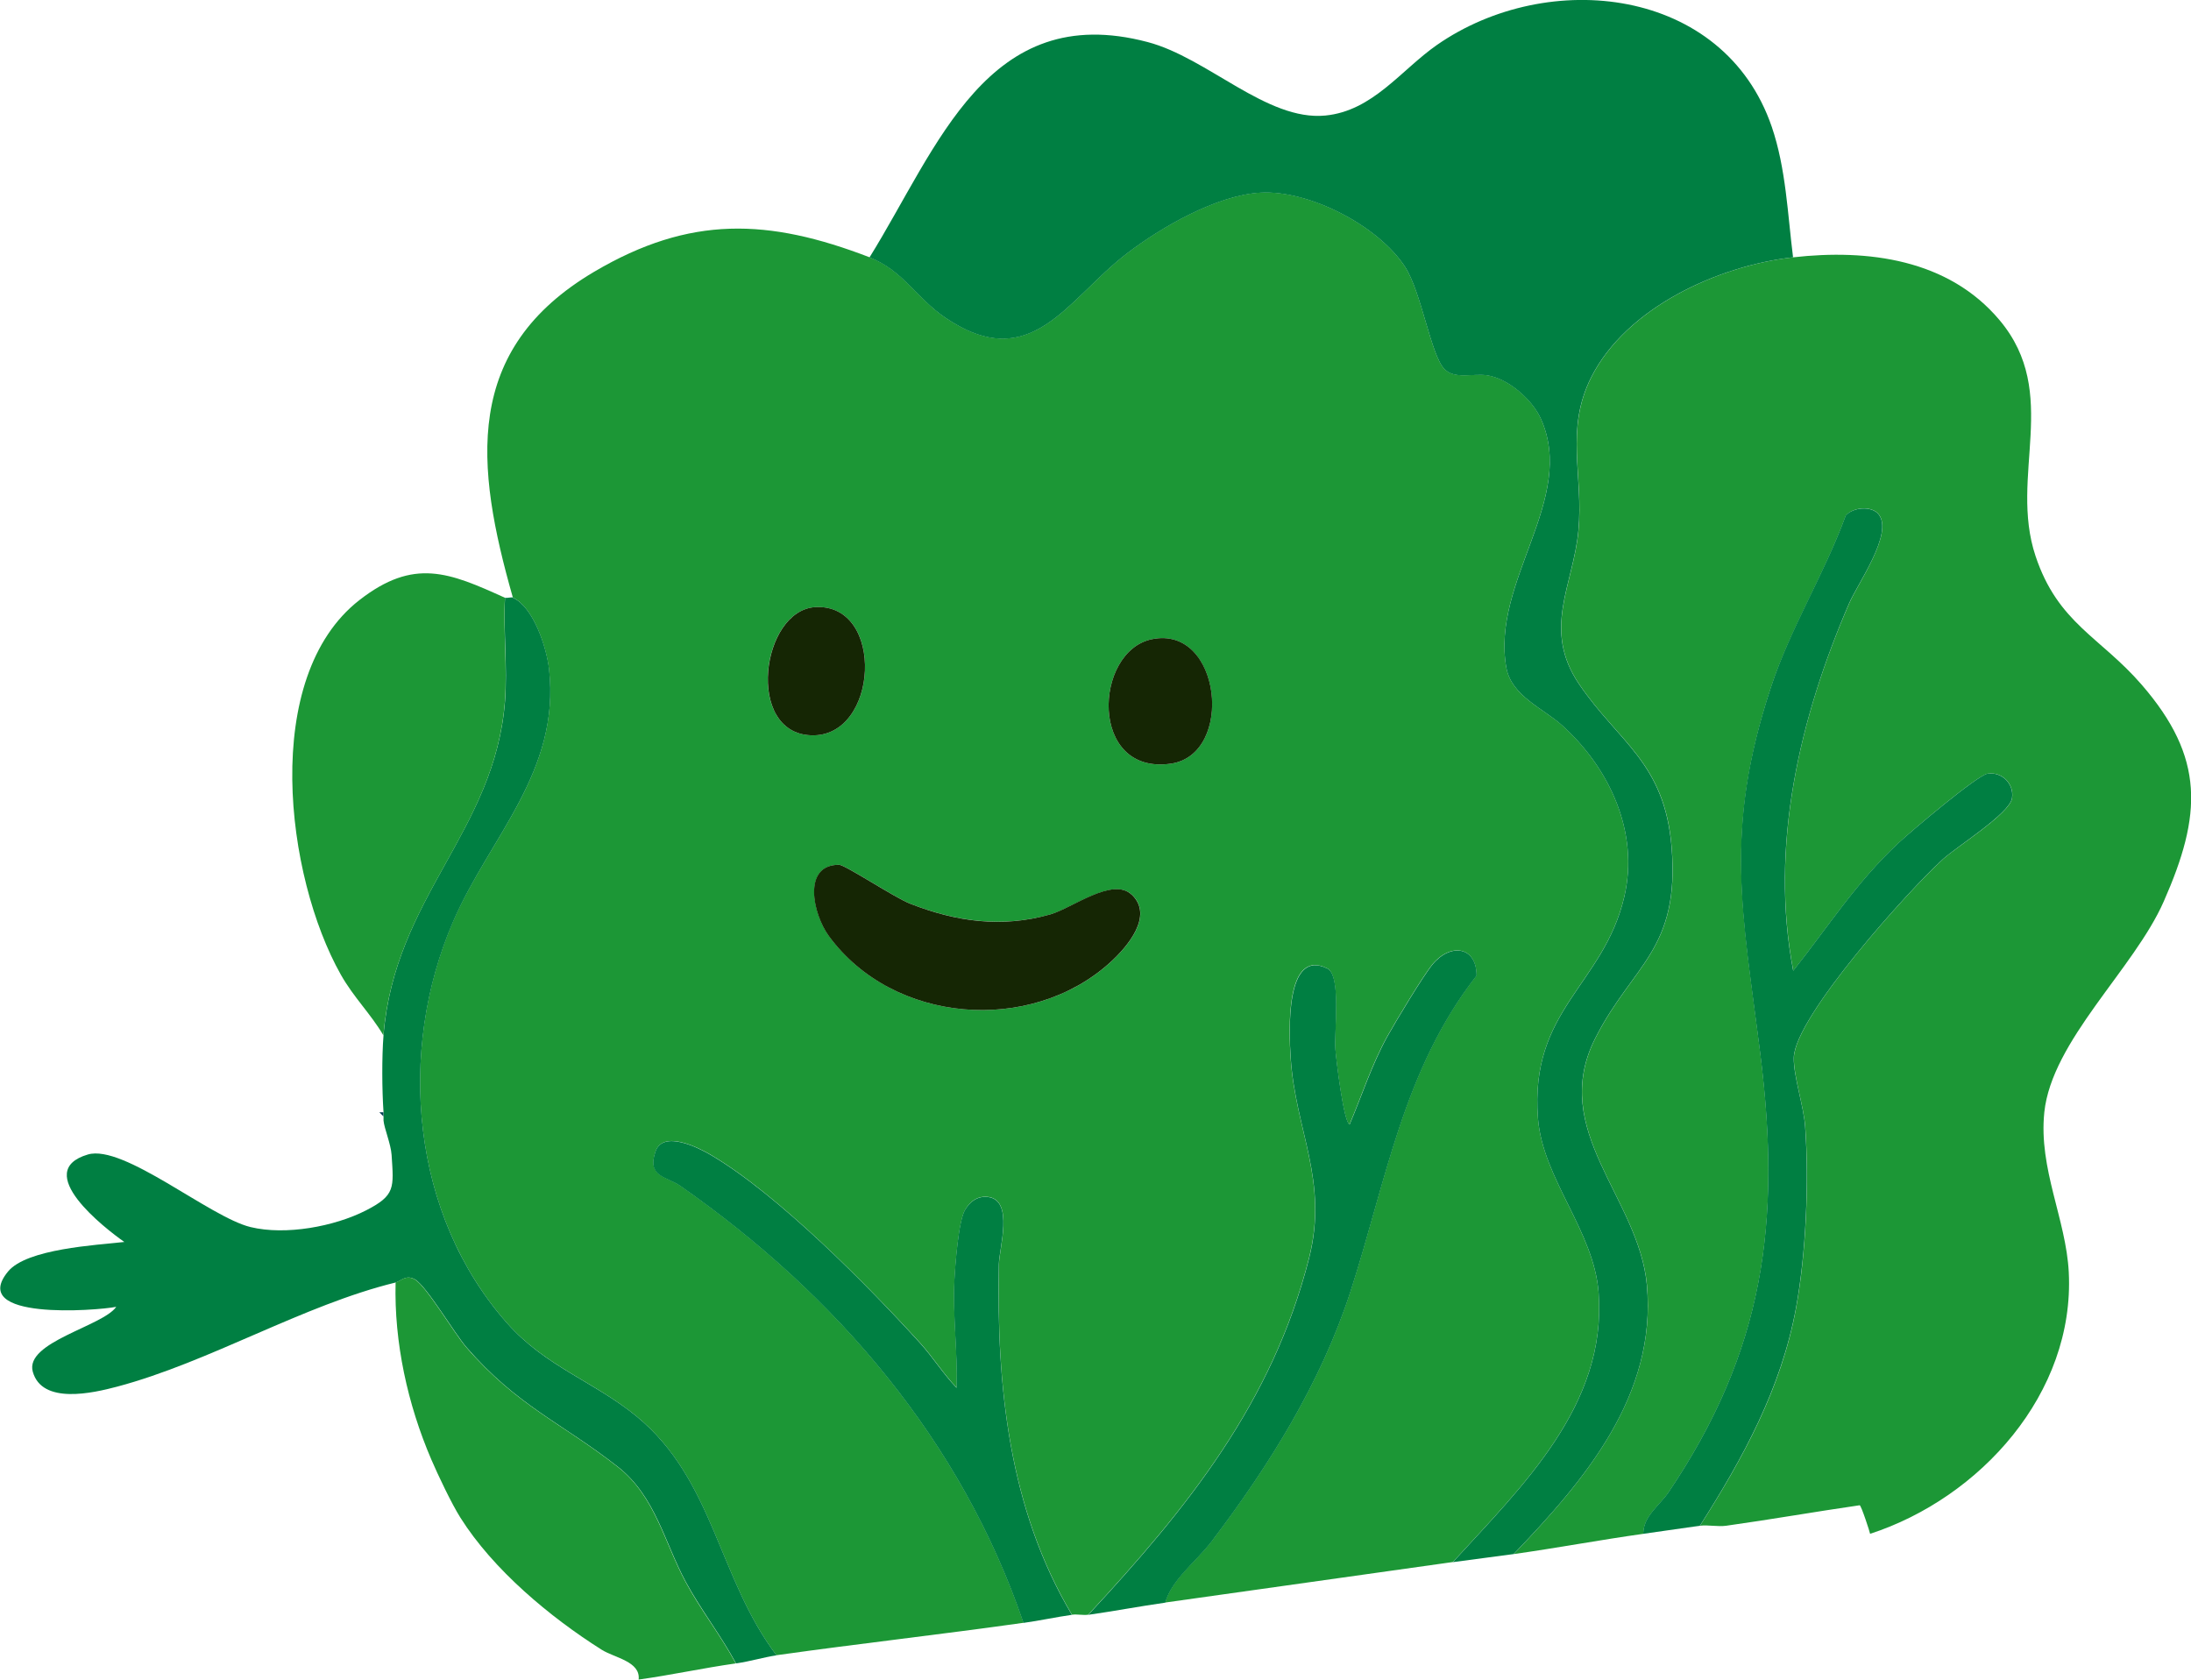
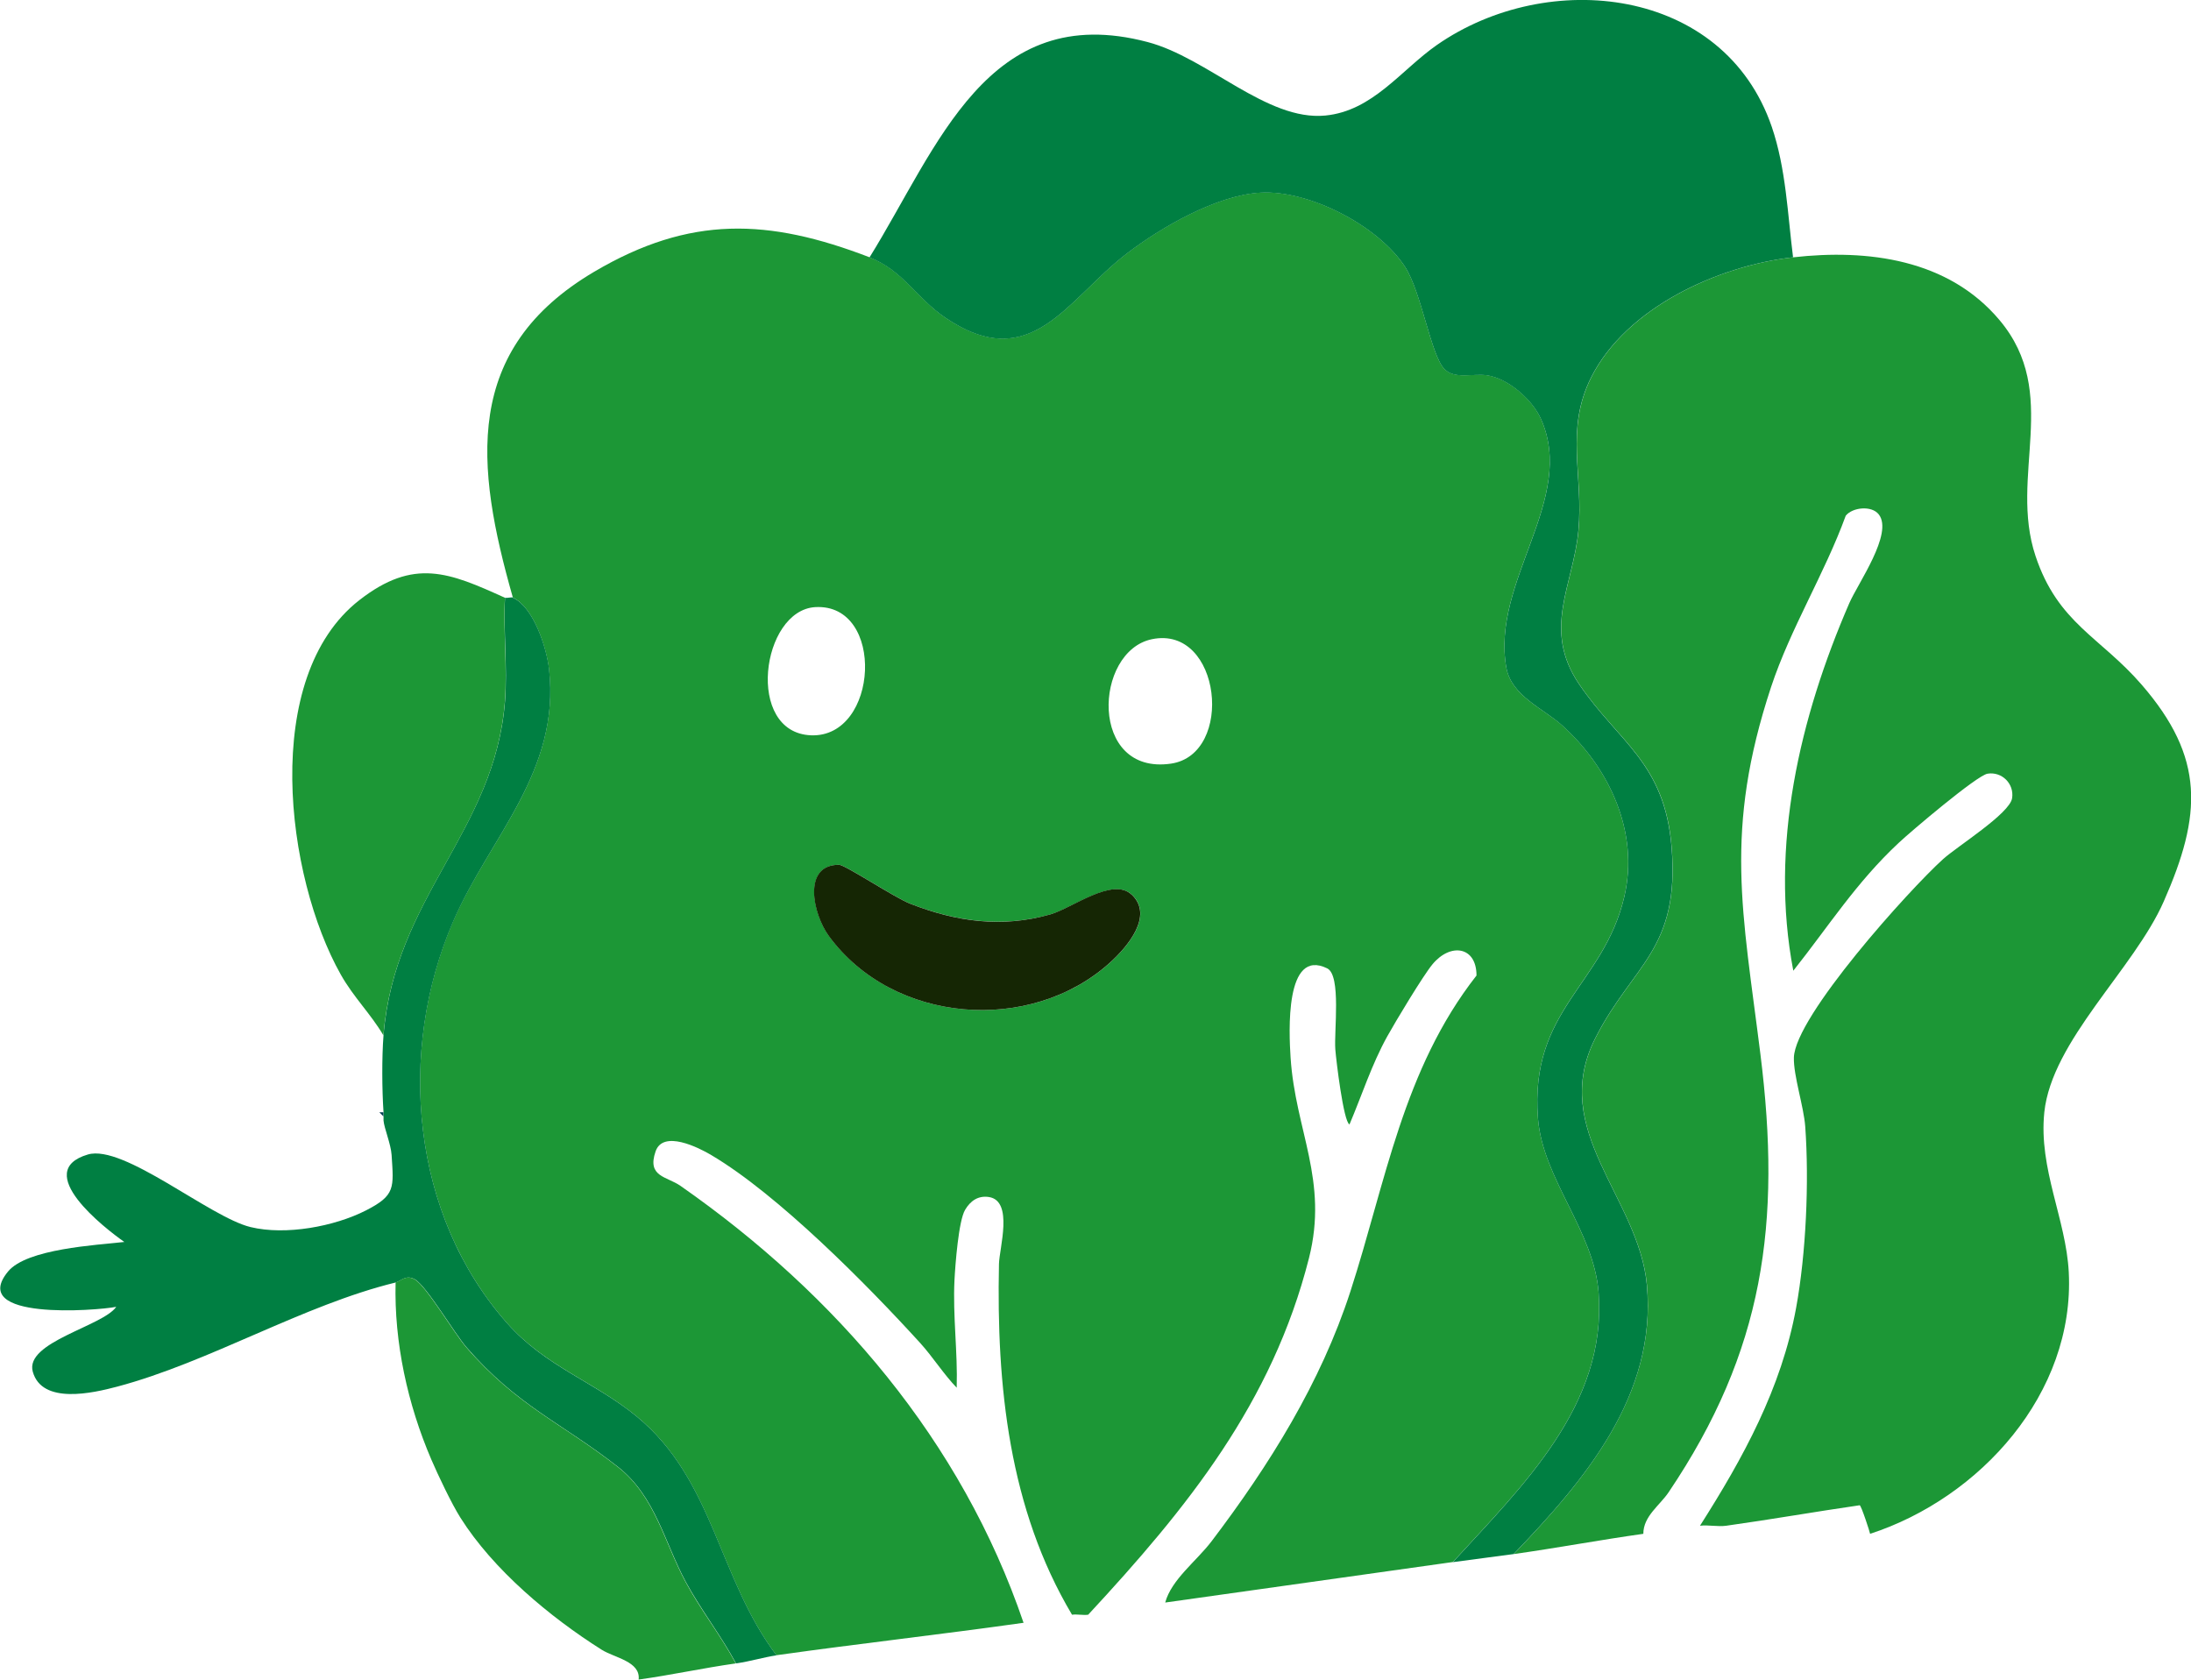
<svg xmlns="http://www.w3.org/2000/svg" id="Camada_2" viewBox="0 0 187.15 143.48">
  <g id="TEXTS">
    <path d="M74.27,21.98c2.87,1.1,4.03,3.49,6.46,5.14,7.36,4.98,10.39-1.54,15.52-5.47,2.93-2.25,7.69-4.99,11.42-5.2,4.15-.24,10.07,2.83,12.34,6.33,1.43,2.2,2.2,7.54,3.37,8.74.88.9,2.44.36,3.62.53,1.81.26,3.86,2.04,4.61,3.7,3.11,6.89-4.28,13.88-2.94,21.29.44,2.42,3.18,3.49,4.77,4.92,4.03,3.65,6.6,9.12,5.3,14.65-1.78,7.56-8.1,9.61-7.37,18.92.41,5.18,4.78,9.61,5.18,14.89.72,9.61-6.53,16.53-12.45,23.01-8.18,1.15-16.38,2.31-24.57,3.46.53-1.96,2.66-3.53,3.95-5.22,4.94-6.51,9.33-13.53,11.87-21.36,3.02-9.32,4.48-18.95,10.77-26.98,0-2.5-2.23-2.81-3.76-.96-.81.98-3.16,4.89-3.87,6.17-1.32,2.38-2.16,5.02-3.22,7.51-.51-.22-1.14-5.49-1.21-6.41-.12-1.52.52-6.32-.69-6.92-3.63-1.79-3.27,5.46-3.13,7.63.41,6.25,3.25,10.48,1.57,17.12-3.14,12.37-10.39,21.33-18.86,30.46-.44.06-.95-.06-1.38,0-5.39-9.05-6.46-19.58-6.24-29.96.03-1.35,1.26-5.39-.86-5.72-.92-.14-1.58.33-2.03,1.09-.56.93-.84,4.67-.91,6.01-.15,3.07.28,6.13.19,9.19-1.11-1.15-2.05-2.64-3.11-3.81-4.54-4.99-12.15-12.69-17.85-16.06-1.09-.65-4.12-2.17-4.76-.32-.76,2.19.96,2.13,2.13,2.95,13.29,9.28,24.01,21.78,29.3,37.32-7.02.99-14.13,1.79-21.11,2.77-5-6.62-5.34-14.98-11.95-20.41-3.59-2.95-7.79-4.26-11.07-7.97-8.18-9.26-9.42-23.2-4.58-34.35,3.1-7.13,9.17-12.77,8.17-21.52-.21-1.86-1.34-5.3-3.08-6.09-3.22-11.3-4.3-21.2,6.95-27.84,8.19-4.83,14.88-4.55,23.5-1.24ZM69.64,51.86c-4.62.27-6.01,10.73-.36,10.95,5.79.22,6.37-11.29.36-10.95ZM98.4,54.6c-4.99,1.02-5.4,11.65,1.62,10.63,5.45-.79,4.3-11.85-1.62-10.63ZM96.67,76.42c-1.62-1.53-5.11,1.18-6.95,1.69-4.14,1.16-8.04.62-11.98-.92-1.29-.5-5.55-3.32-6.06-3.32-3.15,0-2.24,4.21-.87,6.09,5.48,7.51,17.24,8.42,24.04,2.24,1.43-1.3,3.74-3.98,1.83-5.78Z" style="fill:#1c9736;" />
    <path d="M174.62,95.02c-.5,4.82,1.86,9.13,2.09,13.66.52,10.33-7.57,19.28-16.97,22.34-.02-.15-.76-2.43-.89-2.44-3.8.55-7.6,1.22-11.4,1.75-.73.1-1.55-.09-2.24,0,3.69-5.8,6.95-11.73,8.21-18.61.85-4.64,1.12-10.77.78-15.48-.13-1.75-1.01-4.35-.97-5.9.09-3.51,9.85-14.34,12.74-16.95,1.2-1.09,5.7-3.89,5.9-5.21.19-1.24-.88-2.29-2.1-2.09-.9.14-6.55,4.93-7.6,5.92-3.63,3.39-5.97,7.11-8.99,10.91-2.04-10.65.55-21.63,4.78-31.39.73-1.69,3.79-5.97,2.52-7.59-.61-.78-2.24-.61-2.82.11-1.82,4.99-4.71,9.6-6.38,14.64-4.05,12.29-2.43,19.18-.91,31.35,1.81,14.45.3,25.36-7.84,37.43-.76,1.13-2.16,2.04-2.16,3.55-3.64.51-7.38,1.21-11.07,1.73,6.04-6.29,12.23-13.55,11.38-22.98-.68-7.47-8.41-13.2-4.4-21.1,3.19-6.28,7.23-7.54,6.51-16.32-.59-7.23-4.53-8.94-7.9-13.91-3.18-4.69-.49-8.48-.06-13.1.45-4.74-1.17-8.59,1.09-13.1,3.01-5.99,10.9-9.55,17.25-10.26,6.37-.72,13.26.15,17.64,5.38,5.24,6.26.77,13.26,3.06,20.13,1.91,5.75,5.53,6.91,9.07,11,5.41,6.25,5.15,11.11,1.88,18.52-2.53,5.75-9.56,11.88-10.2,18.01Z" style="fill:#1c9736;" />
    <path d="M153.16,21.98c-6.35.71-14.24,4.27-17.25,10.26-2.26,4.51-.64,8.36-1.09,13.1-.43,4.62-3.12,8.41.06,13.1,3.37,4.97,7.3,6.68,7.9,13.91.72,8.78-3.32,10.04-6.51,16.32-4.01,7.9,3.72,13.62,4.4,21.1.86,9.43-5.33,16.69-11.38,22.98-1.72.24-3.47.45-5.19.69,5.92-6.49,13.17-13.4,12.45-23.01-.39-5.28-4.77-9.72-5.18-14.89-.73-9.31,5.59-11.36,7.37-18.92,1.3-5.53-1.27-11.01-5.3-14.65-1.59-1.44-4.33-2.51-4.77-4.92-1.34-7.41,6.05-14.4,2.94-21.29-.75-1.65-2.8-3.44-4.61-3.7-1.19-.17-2.74.37-3.62-.53-1.17-1.2-1.95-6.55-3.37-8.74-2.27-3.5-8.19-6.57-12.34-6.33-3.73.21-8.49,2.95-11.42,5.2-5.14,3.94-8.17,10.45-15.52,5.47-2.43-1.64-3.59-4.03-6.46-5.14C80.11,12.59,84.34-.02,98.02,3.59c5.14,1.35,10.18,6.76,15.18,6.28,4.06-.39,6.47-3.89,9.54-6.03,9.49-6.6,24.5-4.97,28.6,6.99,1.22,3.58,1.35,7.44,1.82,11.16Z" style="fill:#007f42;" />
    <path d="M43.82,51.06c1.74.79,2.87,4.23,3.08,6.09.99,8.74-5.08,14.38-8.17,21.52-4.85,11.16-3.6,25.1,4.58,34.35,3.27,3.71,7.48,5.02,11.07,7.97,6.61,5.43,6.95,13.79,11.95,20.41-1.04.15-2.26.52-3.46.69-1.28-2.38-3-4.58-4.29-6.96-1.81-3.36-2.6-7.31-5.77-9.81-4.76-3.74-8.59-5.19-12.96-10.23-1.03-1.19-3.41-5.23-4.4-5.8-.78-.44-1.21.15-1.65.26-7.91,1.93-15.92,6.81-23.8,8.9-2.04.54-6.41,1.56-7.2-1.28-.7-2.53,5.98-3.88,7.13-5.54-1.74.34-12.69,1.17-9.24-3.02,1.6-1.94,7.51-2.25,9.93-2.52-1.68-1.18-7.95-6.04-3.12-7.47,3.05-.91,10.42,5.36,13.91,6.2,2.98.72,7.14-.04,9.86-1.43,2.52-1.29,2.36-1.93,2.18-4.73-.06-.94-.64-2.3-.69-2.95,0-.11,0-.23,0-.35s0-.23,0-.35c-.13-1.91-.15-4.69,0-6.58.96-11.84,9.52-17.42,10.38-28.56.22-2.86-.15-5.94,0-8.82.16.07.53-.07.69,0Z" style="fill:#007f42;" />
    <path d="M43.13,51.06c-.15,2.88.21,5.96,0,8.82-.85,11.15-9.41,16.72-10.38,28.56-1.1-1.86-2.54-3.24-3.64-5.19-4.72-8.37-6.86-25.41,1.59-31.99,4.66-3.63,7.67-2.36,12.43-.2Z" style="fill:#1c9736;" />
    <path d="M32.75,95.36l-.35-.35h.35c0,.11,0,.23,0,.35Z" style="fill:#034054;" />
-     <path d="M99.53,136.9c-2.18.31-4.39.73-6.57,1.04,8.47-9.13,15.72-18.1,18.86-30.46,1.68-6.64-1.16-10.87-1.57-17.12-.14-2.16-.49-9.41,3.13-7.63,1.22.6.57,5.4.69,6.92.07.91.7,6.19,1.21,6.41,1.06-2.49,1.9-5.12,3.22-7.51.71-1.28,3.06-5.19,3.87-6.17,1.53-1.85,3.76-1.54,3.76.96-6.29,8.04-7.75,17.66-10.77,26.98-2.54,7.82-6.93,14.85-11.87,21.36-1.29,1.69-3.42,3.27-3.95,5.22Z" style="fill:#007f42;" />
-     <path d="M87.42,138.63c-5.29-15.55-16.01-28.04-29.3-37.32-1.17-.82-2.9-.75-2.13-2.95.64-1.85,3.67-.33,4.76.32,5.71,3.37,13.32,11.07,17.85,16.06,1.06,1.17,2,2.66,3.11,3.81.09-3.05-.34-6.11-.19-9.19.07-1.34.35-5.08.91-6.01.45-.75,1.12-1.23,2.03-1.09,2.13.33.89,4.36.86,5.72-.21,10.38.85,20.91,6.24,29.96-1.37.19-2.76.5-4.15.69Z" style="fill:#007f42;" />
    <path d="M96.67,76.42c1.91,1.81-.4,4.48-1.83,5.78-6.8,6.18-18.55,5.27-24.04-2.24-1.38-1.89-2.28-6.1.87-6.09.51,0,4.77,2.82,6.06,3.32,3.95,1.55,7.85,2.09,11.98.92,1.85-.52,5.33-3.23,6.95-1.69Z" style="fill:#152604;" />
-     <path d="M98.4,54.6c5.93-1.22,7.07,9.84,1.62,10.63-7.02,1.02-6.61-9.61-1.62-10.63Z" style="fill:#152604;" />
-     <path d="M69.64,51.86c6-.34,5.43,11.17-.36,10.95-5.64-.21-4.25-10.68.36-10.95Z" style="fill:#152604;" />
-     <path d="M140.36,131.02c0-1.51,1.39-2.42,2.16-3.55,8.14-12.07,9.65-22.98,7.84-37.43-1.53-12.18-3.15-19.06.91-31.35,1.66-5.05,4.56-9.66,6.38-14.64.58-.71,2.21-.88,2.82-.11,1.28,1.62-1.79,5.9-2.52,7.59-4.22,9.76-6.82,20.74-4.78,31.39,3.02-3.8,5.36-7.52,8.99-10.91,1.05-.98,6.71-5.77,7.6-5.92,1.22-.19,2.29.85,2.1,2.09-.2,1.31-4.7,4.12-5.9,5.21-2.89,2.61-12.65,13.45-12.74,16.95-.04,1.55.85,4.15.97,5.9.34,4.71.07,10.84-.78,15.48-1.27,6.88-4.52,12.81-8.21,18.61-1.58.22-3.25.47-4.84.69Z" style="fill:#007f42;" />
    <path d="M33.78,109.55c.45-.11.88-.7,1.65-.26.99.57,3.37,4.61,4.4,5.8,4.37,5.04,8.2,6.49,12.96,10.23,3.17,2.49,3.96,6.45,5.77,9.81,1.28,2.38,3.01,4.57,4.29,6.96-2.77.39-5.55,1-8.3,1.38.18-1.55-2.07-1.86-3.16-2.55-4.42-2.79-9.27-6.84-12.07-11.29-.75-1.19-1.9-3.61-2.48-4.96-2.02-4.71-3.18-9.98-3.05-15.12Z" style="fill:#1c9736;" />
  </g>
</svg>